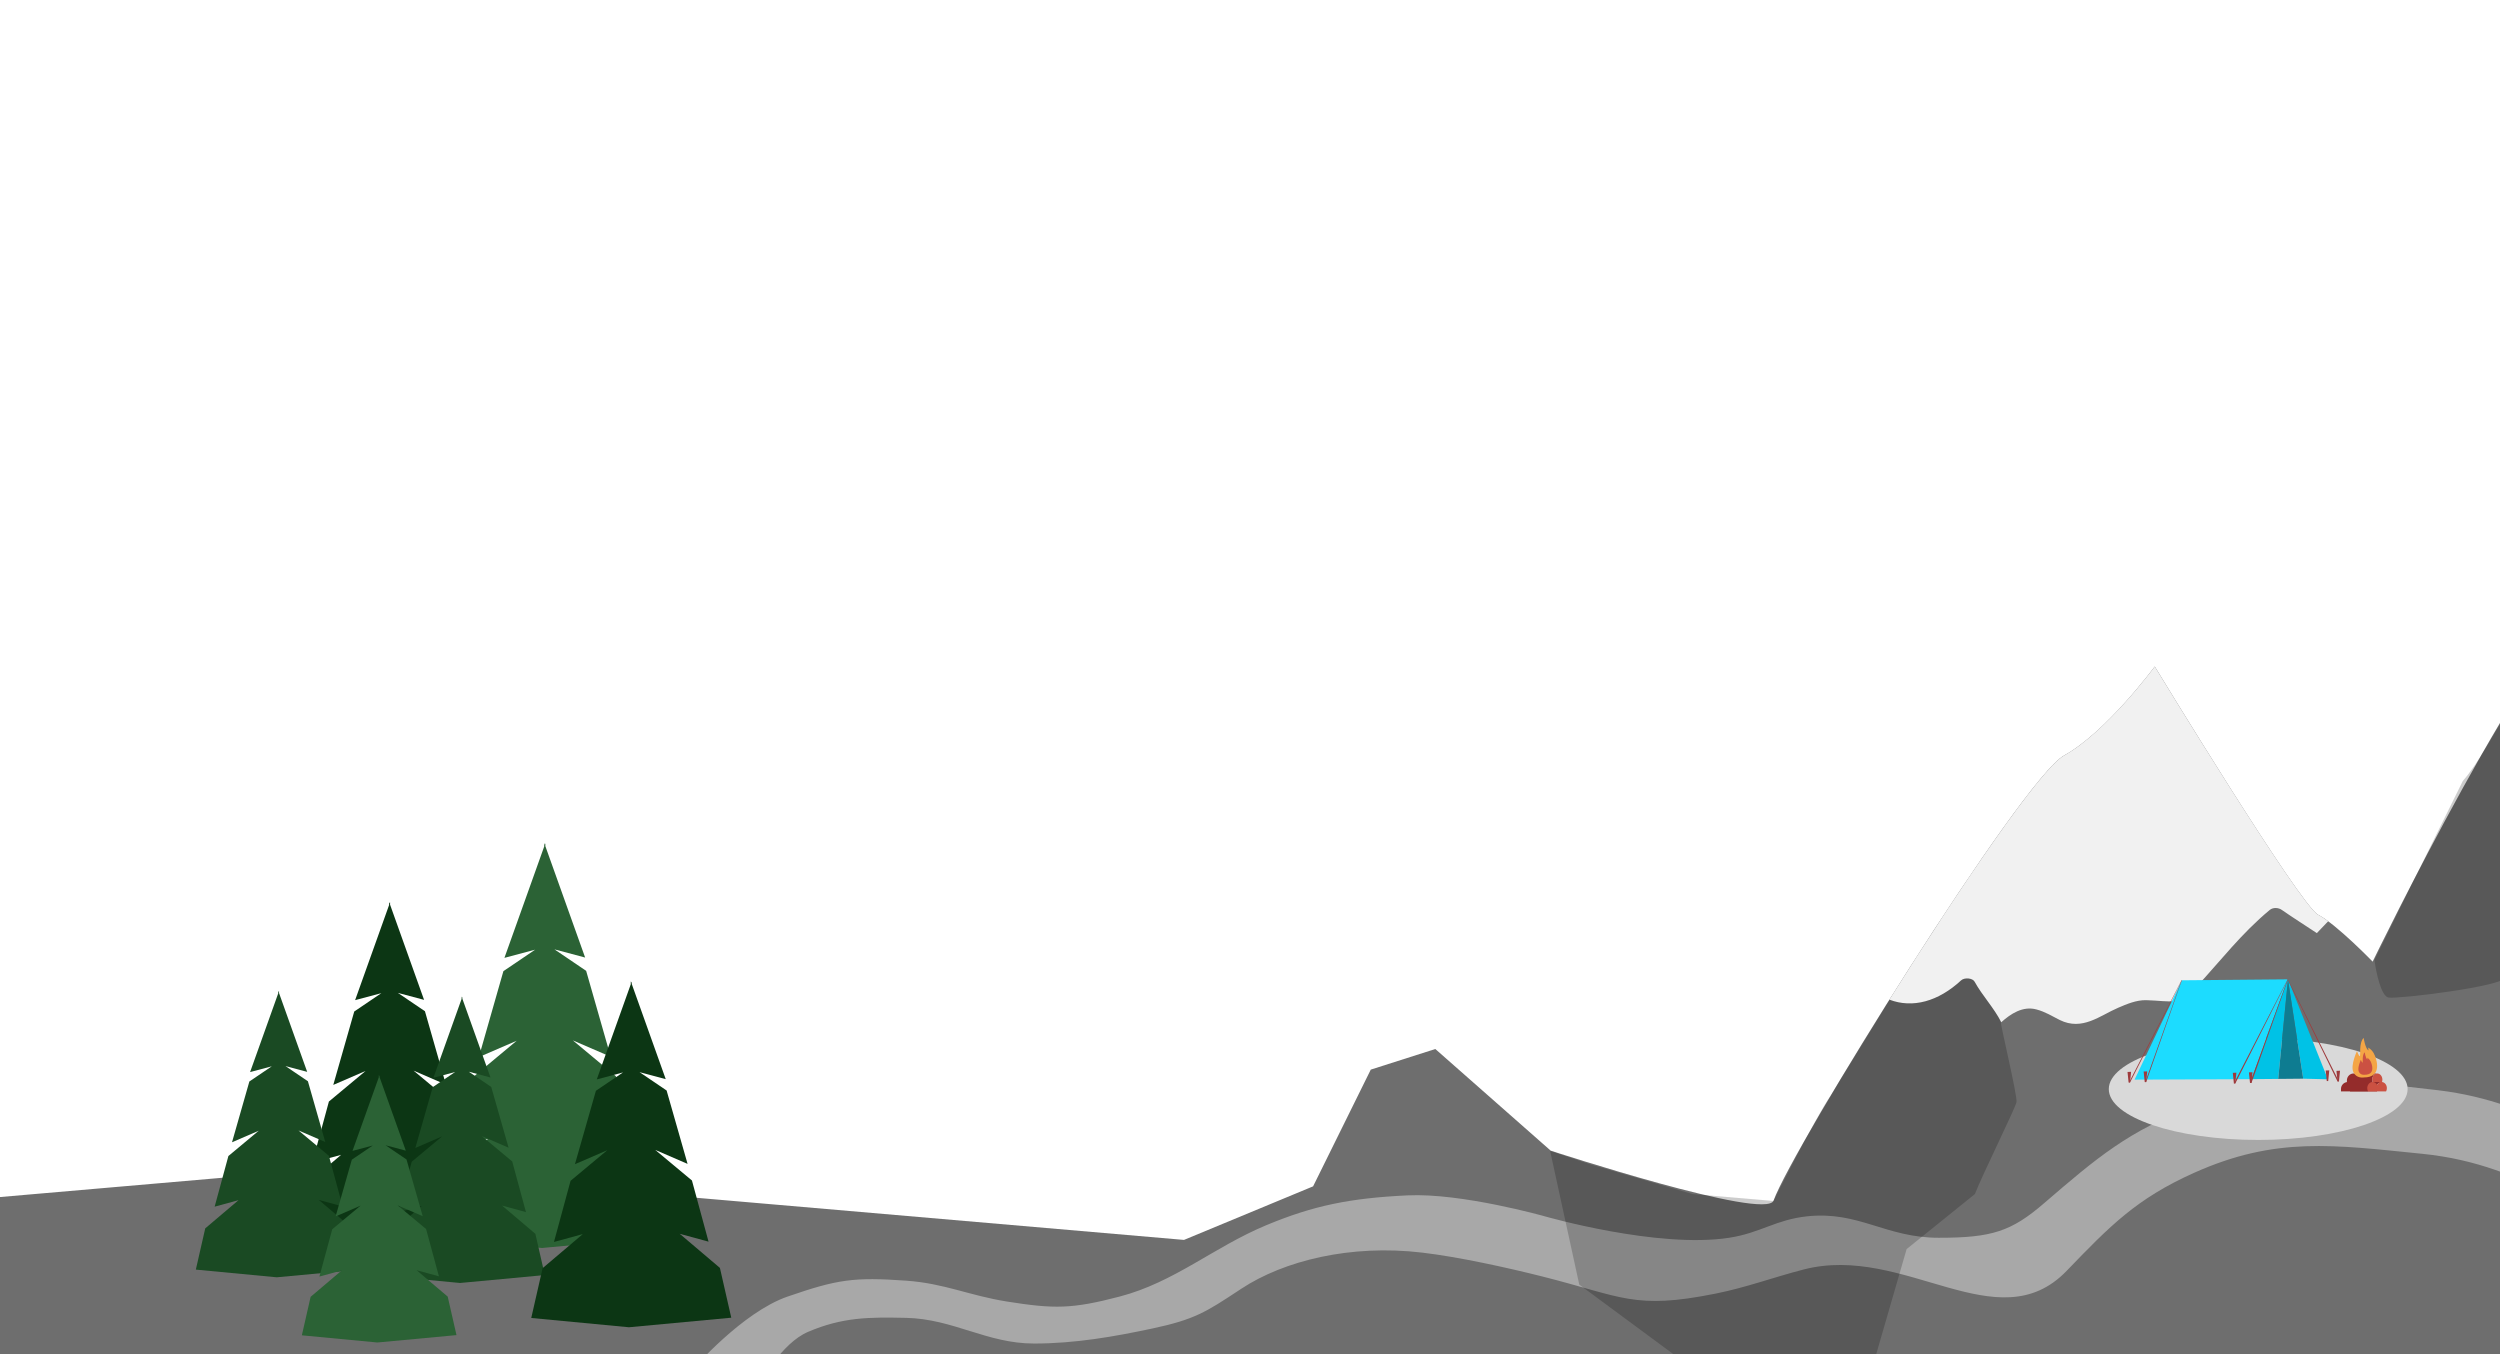
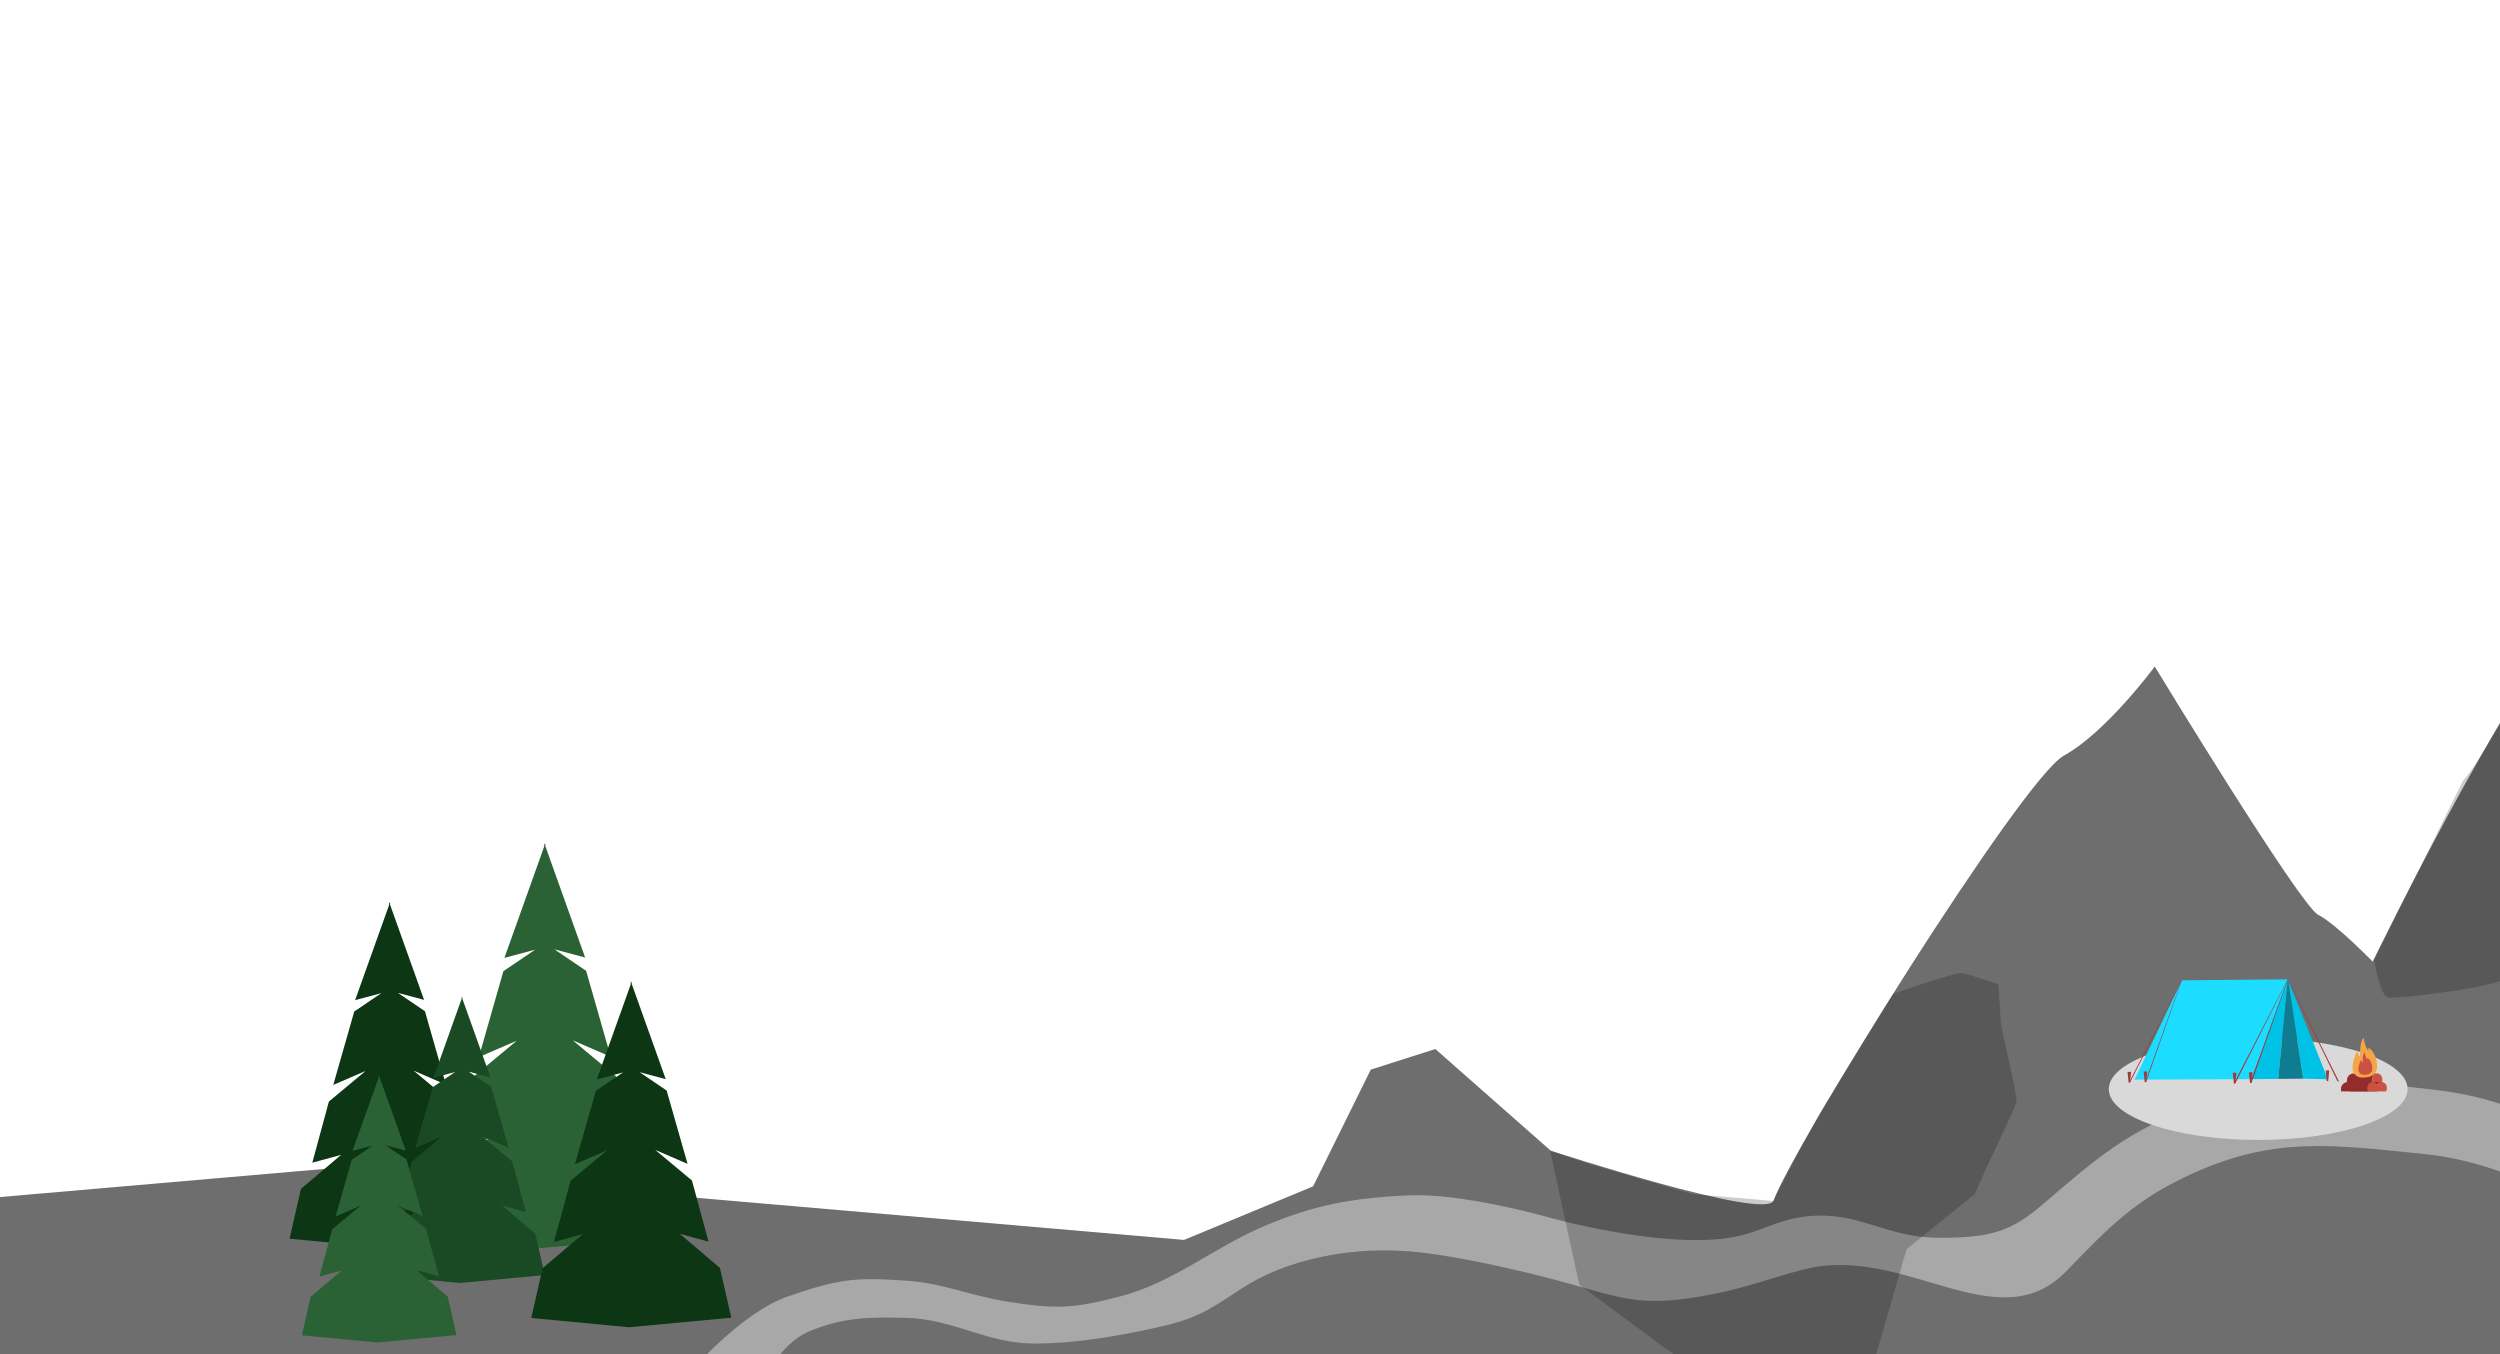
<svg xmlns="http://www.w3.org/2000/svg" width="1200" height="650" viewBox="0 0 1200 650" fill="none">
  <g clip-path="url(#clip0_12_40335)">
    <g clip-path="url(#clip1_12_40335)">
      <path d="M2530 765.12H-19.274V576.252L164.823 560.289L568.321 595.157L630.286 569.448L657.972 513.416L688.955 503.528L744.328 552.309C744.328 552.309 847.849 586.169 851.326 576.252C860.063 551.52 970.429 373.894 990.729 362.652C1011.09 351.41 1034.28 319.932 1034.28 319.932C1034.28 319.932 1103.98 434.602 1112.72 439.098C1121.46 443.595 1138.87 461.583 1138.87 461.583C1138.87 461.583 1217.31 299.696 1249.23 281.709C1281.16 263.721 1301.53 221.001 1330.56 182.778C1359.6 144.555 1472.86 -19.58 1472.86 -19.58L1496.11 -6.09L1530.93 -42.065C1530.93 -42.065 1586.11 47.873 1591.89 61.363C1597.67 74.854 1618.04 99.586 1629.67 122.071C1641.29 144.555 1679.07 218.753 1711 238.989C1742.92 259.224 1798.11 317.683 1798.11 317.683C1798.11 317.683 1830.03 272.715 1844.55 245.734C1859.07 218.753 1902.63 180.53 1920.03 167.039C1937.44 153.548 1972.33 189.523 1989.74 207.511C2007.14 225.498 2024.55 247.982 2042.03 259.224C2059.44 270.467 2102.99 301.944 2111.73 324.429C2120.4 346.913 2149.5 382.888 2178.54 405.372C2207.58 427.856 2294.69 486.315 2309.2 508.8C2323.72 531.284 2326.61 580.749 2352.76 603.233C2378.91 625.718 2500.83 726.897 2529.94 765.12H2530Z" fill="#6E6E6E" />
      <path d="M1053.03 531.017C1021.76 542.754 1006.51 555.704 981.188 577.521C965.467 591.068 956.172 594.134 930.585 594.134C904.999 594.134 892.228 581.156 867.354 583.841C852.312 585.465 844.957 591.827 830.004 594.134C795.621 599.44 741.515 583.841 741.515 583.841C741.515 583.841 701.572 572.528 675.54 573.781C647.996 575.107 630.471 578.658 607.767 588.118C582.591 598.608 563.772 615.469 537.384 622.364C514.561 628.327 506.034 628.346 483.425 624.754C465.097 621.842 453.457 616.042 434.946 614.721C409.733 612.922 401.91 614.118 378.016 622.364C356.246 629.876 332.622 657.207 332.622 657.207L365.183 663.385C365.183 663.385 375.129 644.716 387.871 639.288C404.425 632.237 416.956 632.18 434.946 632.572C457.522 633.064 473.755 644.898 496.337 644.898C515.965 644.898 534.664 641.611 553.088 637.689C573.442 633.356 578.918 629.744 594.584 619.413L595.847 618.58C616.28 605.113 648.304 597.182 682.615 601.248C700.147 603.326 723.161 608.384 740.28 612.702C778.811 622.419 784.368 628.767 823.331 620.962C838.395 617.945 850.877 613.203 865.75 609.353C914.126 596.83 958.855 644.4 991.99 610.009C1012.86 588.343 1025.58 575.326 1053.03 563.01C1092.28 545.4 1120 549.531 1162.79 553.839C1215.47 559.142 1239.08 587.994 1291.18 597.399C1353.74 608.692 1392.12 612.131 1453.96 597.399C1498.54 586.779 1517.06 563.406 1561.96 551.516C1604.15 540.344 1627.07 539.789 1672.05 536.78C1730.12 532.896 1766.1 544.668 1824.22 531.017C1867.67 520.812 1913.45 504.471 1913.64 459.84C1913.8 420.873 1881.27 403.046 1846 386.475C1813.87 371.377 1790.19 385.738 1755.44 378.451C1727.45 372.581 1709.79 371.801 1685.52 356.671C1654.62 337.408 1649.9 312.381 1626.47 284.512C1594.19 246.114 1588.95 205.399 1542 187.725C1514.9 177.522 1468.09 181.566 1468.09 181.566L1454.9 215.441C1454.9 215.441 1504.67 210.347 1532.32 222.92C1571.91 240.919 1574.05 276.446 1600.69 310.818C1623.56 340.33 1628.15 365.658 1659.15 386.475C1691.42 408.147 1717.08 405.431 1755.44 411.694C1790.45 417.409 1818.59 396.065 1846 418.572C1860.78 430.708 1872.51 440.716 1872.37 459.84C1872.15 490.494 1834.14 495.128 1803.59 497.669C1755.44 501.674 1725.2 493.918 1675.2 497.669C1624.63 501.463 1595.71 503.704 1546.81 517.156C1500.32 529.947 1479.4 553.288 1432.18 563.01C1378.25 574.112 1345.48 572.144 1291.18 563.01C1242.14 554.76 1219.57 529.155 1170.19 523.309C1124.66 517.919 1095.96 514.904 1053.03 531.017Z" fill="#A8A8A8" />
      <path d="M1455.62 216.343L1479.68 146.397L1455.62 132.859C1409.49 151.411 1328.4 194.901 1319.98 197.909C1314.95 199.706 1290.1 254.723 1242.97 286.497C1215.19 314.062 1196.29 358.819 1182.15 374.874L1139.73 460.778C1140.48 466.544 1142.89 478.227 1146.5 478.829C1151.01 479.581 1201.4 473.564 1202.91 469.051C1204.11 465.441 1236.5 438.967 1252.55 426.181L1317.23 408.883L1368.37 323.142L1390.93 241.915L1455.62 216.343Z" fill="black" fill-opacity="0.2" />
      <path d="M967.929 528.984C968.381 525.824 960.133 491.674 960.358 490.32L959.23 472.492C954.566 470.912 944.606 467.617 942.079 467.076C938.919 466.399 908.759 477.056 908.759 477.056C908.759 477.056 879.449 524.821 878.69 525.896C871.787 535.676 851.249 576.468 851.249 576.468L812.36 573.143L763.81 559.027L744.061 552.444L758.05 616.628L807.011 652.795H846.804C846.804 652.795 896.633 655.538 898 658.921L915.183 599.556L947.946 573.143C951.557 563.815 967.568 531.511 967.929 528.984Z" fill="black" fill-opacity="0.2" />
      <ellipse cx="71.722" cy="24.398" rx="71.722" ry="24.398" transform="matrix(-1 0 0 1 1155.66 498.379)" fill="#D9D9D9" />
-       <path d="M941.328 470.576C942.934 469.099 946.853 469.42 947.816 471.218C951.478 477.9 957.259 483.938 960.6 490.683C965.097 486.636 970.943 482.782 977.431 484.516C981.799 485.673 984.819 487.664 988.673 489.591C999.53 494.988 1008.07 487.407 1016.68 483.745C1020.73 482.011 1025.42 479.955 1030.24 480.084C1042.57 480.405 1045.65 483.103 1054.52 473.467C1065.95 461.068 1075.98 447.963 1089.47 436.785C1091.07 435.436 1093.71 435.629 1095.31 436.785C1100.77 440.576 1106.49 444.173 1112.08 447.899C1113.94 445.972 1115.74 444.109 1117.54 442.182C1115.81 440.897 1114.14 439.805 1112.72 439.098C1104.05 434.601 1034.28 319.932 1034.28 319.932C1034.28 319.932 1011.03 351.41 990.729 362.652C979.487 368.883 940.814 425.865 906.895 479.827C918.073 484.131 930.471 480.662 941.328 470.576Z" fill="#F1F1F1" />
      <path d="M1024.59 518.229L1047.27 470.544L1098.22 470.077L1080.45 517.995L1024.59 518.229Z" fill="#1CDCFF" />
      <path d="M1098.22 470.077L1093.54 517.876L1080.45 517.995L1098.22 470.077Z" fill="#00C2E6" />
      <path d="M1117.39 518.07L1098.22 470.077L1105.54 517.762L1117.39 518.07Z" fill="#00C2E6" />
      <path d="M1105.54 517.762L1093.54 517.876L1098.22 470.077" fill="#0E7C91" />
      <path d="M1021.72 519.605L1021.21 514.536L1022.93 514.472L1022.42 519.595L1021.72 519.605Z" fill="#9E3A3C" />
      <path d="M1047.27 470.544L1022.42 519.595L1021.93 519.56L1047.13 470.534L1047.27 470.544Z" fill="#9E3A3C" />
      <path d="M1029.47 519.392L1028.94 514.323L1030.67 514.264L1030.16 519.387L1029.47 519.392Z" fill="#9E3A3C" />
      <path d="M1047.27 470.544L1030.16 519.387L1029.71 519.421L1047.13 470.534L1047.27 470.544Z" fill="#9E3A3C" />
      <path d="M1072.26 520.028L1071.74 514.959L1073.46 514.895L1072.96 520.018L1072.26 520.028Z" fill="#9E3A3C" />
      <path d="M1072.96 520.018L1098.21 470.077L1098.07 470.082L1072.26 520.028L1072.96 520.018Z" fill="#9E3A3C" />
      <path d="M1080 519.814L1079.48 514.745L1081.2 514.681L1080.7 519.809L1080 519.814Z" fill="#9E3A3C" />
      <path d="M1080.7 519.809L1098.22 470.077L1098.07 470.082L1080 519.814L1080.7 519.809Z" fill="#9E3A3C" />
      <path d="M1116.85 518.919L1116.33 513.851L1118.05 513.786L1117.54 518.909L1116.85 518.919Z" fill="#9E3A3C" />
-       <path d="M1122.01 519.079L1121.49 514.01L1123.21 513.945L1122.7 519.069L1122.01 519.079Z" fill="#9E3A3C" />
      <path d="M1098.07 470.082L1122.01 519.079L1122.7 519.069L1098.21 470.077L1098.07 470.082Z" fill="#9E3A3C" />
      <path d="M1141.05 515.276H1129.72C1127.95 515.276 1126.51 516.767 1126.51 518.606V519.778H1139.03C1138.8 519.331 1138.67 518.809 1138.67 518.243C1138.67 516.623 1139.74 515.311 1141.06 515.276H1141.05Z" fill="#942C2B" />
      <path d="M1141.11 515.267C1141.11 515.267 1141.07 515.272 1141.05 515.272H1141.16C1141.16 515.272 1141.13 515.267 1141.11 515.267Z" fill="#942C2B" />
      <path d="M1141.16 515.276H1141.05C1139.73 515.311 1138.66 516.623 1138.66 518.243C1138.66 518.805 1138.8 519.326 1139.02 519.778H1143.19C1143.41 519.331 1143.55 518.809 1143.55 518.243C1143.55 516.623 1142.48 515.311 1141.16 515.276H1141.16Z" fill="#CB5142" />
      <path d="M1143.11 519.361H1131.34C1129.5 519.361 1128.01 520.852 1128.01 522.691V523.863H1141C1140.77 523.416 1140.63 522.894 1140.63 522.328C1140.63 520.708 1141.74 519.396 1143.11 519.361Z" fill="#942C2B" />
      <path d="M1143.16 519.356C1143.16 519.356 1143.12 519.361 1143.11 519.361H1143.22C1143.22 519.361 1143.18 519.356 1143.17 519.356H1143.16Z" fill="#942C2B" />
      <path d="M1143.22 519.361H1143.11C1141.73 519.396 1140.63 520.708 1140.63 522.328C1140.63 522.889 1140.77 523.411 1141 523.863H1145.33C1145.56 523.416 1145.7 522.894 1145.7 522.328C1145.7 520.708 1144.59 519.396 1143.22 519.361Z" fill="#CB5142" />
      <path d="M1138.76 519.361H1127C1125.16 519.361 1123.67 520.852 1123.67 522.691V523.863H1136.66C1136.42 523.416 1136.28 522.894 1136.28 522.328C1136.28 520.708 1137.39 519.396 1138.76 519.361Z" fill="#942C2B" />
      <path d="M1138.82 519.356C1138.82 519.356 1138.78 519.361 1138.77 519.361H1138.88C1138.88 519.361 1138.84 519.356 1138.83 519.356H1138.82Z" fill="#942C2B" />
      <path d="M1138.88 519.361H1138.76C1137.39 519.396 1136.28 520.708 1136.28 522.328C1136.28 522.889 1136.42 523.411 1136.66 523.863H1140.98C1141.22 523.416 1141.36 522.894 1141.36 522.328C1141.36 520.708 1140.25 519.396 1138.88 519.361Z" fill="#CB5142" />
      <path d="M1134.55 517.19C1134.55 517.19 1131.01 517.801 1129.58 514.531C1128.15 511.262 1131.35 504.518 1131.35 504.518C1131.35 504.518 1132.23 506.968 1132.71 506.968C1133.19 506.968 1132.16 500.568 1134.55 498.183C1134.55 498.183 1135.23 502.948 1136.8 504.245C1136.8 504.245 1137.1 503.395 1136.49 502.814C1136.49 502.814 1138.19 503.326 1139.45 505.676C1140.71 508.027 1143.95 517.22 1134.54 517.185L1134.55 517.19Z" fill="#F4A545" />
      <path d="M1135.05 515.888C1135.05 515.888 1133.03 516.236 1132.22 514.377C1131.4 512.519 1133.23 508.688 1133.23 508.688C1133.23 508.688 1133.73 510.079 1134 510.079C1134.28 510.079 1133.69 506.442 1135.05 505.085C1135.05 505.085 1135.43 507.793 1136.32 508.529C1136.32 508.529 1136.5 508.047 1136.15 507.714C1136.15 507.714 1137.12 508.002 1137.83 509.339C1138.55 510.675 1140.39 515.903 1135.05 515.883V515.888Z" fill="#CB5142" />
    </g>
    <g clip-path="url(#clip2_12_40335)">
      <path d="M229.556 570.54L210.263 554.171L224.103 557.946L216.135 528.588L198.52 513.908L214.038 520.619L203.972 485.389L190.97 476.581L203.553 479.937L187.232 434.233L187.244 433.095L187.028 433.67L186.776 432.951L186.764 434.413L170.455 480.068L183.05 476.713L170.036 485.521L159.97 520.763L175.488 514.052L157.873 528.731L149.905 558.09L163.745 554.315L144.452 570.672L139 594.578L185.878 599.036L235.008 594.446L229.556 570.54Z" fill="#0C3614" />
    </g>
    <g clip-path="url(#clip3_12_40335)">
      <path d="M311.302 565.68L288.718 546.519L304.92 550.937L295.592 516.571L274.972 499.388L293.137 507.243L281.354 466.004L266.135 455.694L280.863 459.622L261.759 406.123L261.773 404.79L261.52 405.464L261.226 404.622L261.212 406.333L242.121 459.776L256.863 455.849L241.63 466.158L229.847 507.412L248.012 499.557L227.393 516.74L218.065 551.106L234.266 546.687L211.682 565.834L205.3 593.818L260.174 599.036L317.684 593.663L311.302 565.68Z" fill="#2B6235" />
    </g>
    <g clip-path="url(#clip4_12_40335)">
      <path d="M256.978 592.235L241.004 578.682L252.463 581.807L245.866 557.499L231.281 545.345L244.129 550.901L235.795 521.732L225.03 514.439L235.448 517.217L221.935 479.376L221.944 478.434L221.766 478.91L221.558 478.314L221.548 479.525L208.044 517.326L218.472 514.548L207.697 521.841L199.363 551.02L212.211 545.464L197.627 557.618L191.029 581.926L202.488 578.801L186.514 592.344L182 612.137L220.813 615.828L261.492 612.028L256.978 592.235Z" fill="#1A4A23" />
    </g>
    <g clip-path="url(#clip5_12_40335)">
-       <path d="M168.978 589.509L153.004 575.956L164.463 579.081L157.866 554.773L143.281 542.619L156.129 548.176L147.795 519.006L137.03 511.714L147.448 514.492L133.935 476.65L133.944 475.708L133.766 476.184L133.558 475.589L133.548 476.799L120.044 514.601L130.472 511.823L119.697 519.115L111.363 548.295L124.211 542.738L109.627 554.892L103.029 579.2L114.488 576.075L98.514 589.618L94 609.412L132.813 613.103L173.492 609.303L168.978 589.509Z" fill="#1A4A23" />
-     </g>
+       </g>
    <g clip-path="url(#clip6_12_40335)">
      <path d="M345.556 608.589L326.263 592.22L340.103 595.995L332.135 566.637L314.52 551.957L330.038 558.668L319.972 523.438L306.97 514.63L319.553 517.985L303.232 472.282L303.244 471.144L303.028 471.719L302.776 471L302.764 472.462L286.455 518.117L299.05 514.762L286.036 523.57L275.97 558.812L291.488 552.101L273.873 566.78L265.905 596.139L279.745 592.364L260.452 608.721L255 632.627L301.878 637.085L351.008 632.495L345.556 608.589Z" fill="#0C3614" />
    </g>
    <g clip-path="url(#clip7_12_40335)">
      <path d="M214.898 622.369L199.982 609.713L210.683 612.632L204.522 589.934L190.903 578.585L202.901 583.773L195.119 556.535L185.067 549.726L194.794 552.32L182.176 516.985L182.185 516.105L182.019 516.55L181.824 515.994L181.815 517.124L169.206 552.422L178.943 549.828L168.882 556.637L161.1 583.884L173.097 578.696L159.478 590.045L153.317 612.743L164.018 609.824L149.102 622.47L144.887 640.953L181.129 644.399L219.113 640.851L214.898 622.369Z" fill="#2B6235" />
    </g>
  </g>
  <defs>
    <clipPath id="clip0_12_40335">
      <rect width="1200" height="650" fill="white" />
    </clipPath>
    <clipPath id="clip1_12_40335">
      <rect width="1378" height="538" fill="white" transform="matrix(-1 0 0 1 1208 227)" />
    </clipPath>
    <clipPath id="clip2_12_40335">
      <rect width="96.008" height="166.085" fill="white" transform="translate(139 432.951)" />
    </clipPath>
    <clipPath id="clip3_12_40335">
      <rect width="112.384" height="194.414" fill="white" transform="translate(205.3 404.622)" />
    </clipPath>
    <clipPath id="clip4_12_40335">
      <rect width="79.492" height="137.514" fill="white" transform="translate(182 478.314)" />
    </clipPath>
    <clipPath id="clip5_12_40335">
      <rect width="79.492" height="137.514" fill="white" transform="translate(94 475.589)" />
    </clipPath>
    <clipPath id="clip6_12_40335">
      <rect width="96.008" height="166.085" fill="white" transform="translate(255 471)" />
    </clipPath>
    <clipPath id="clip7_12_40335">
      <rect width="74.227" height="128.405" fill="white" transform="translate(144.887 515.994)" />
    </clipPath>
  </defs>
</svg>